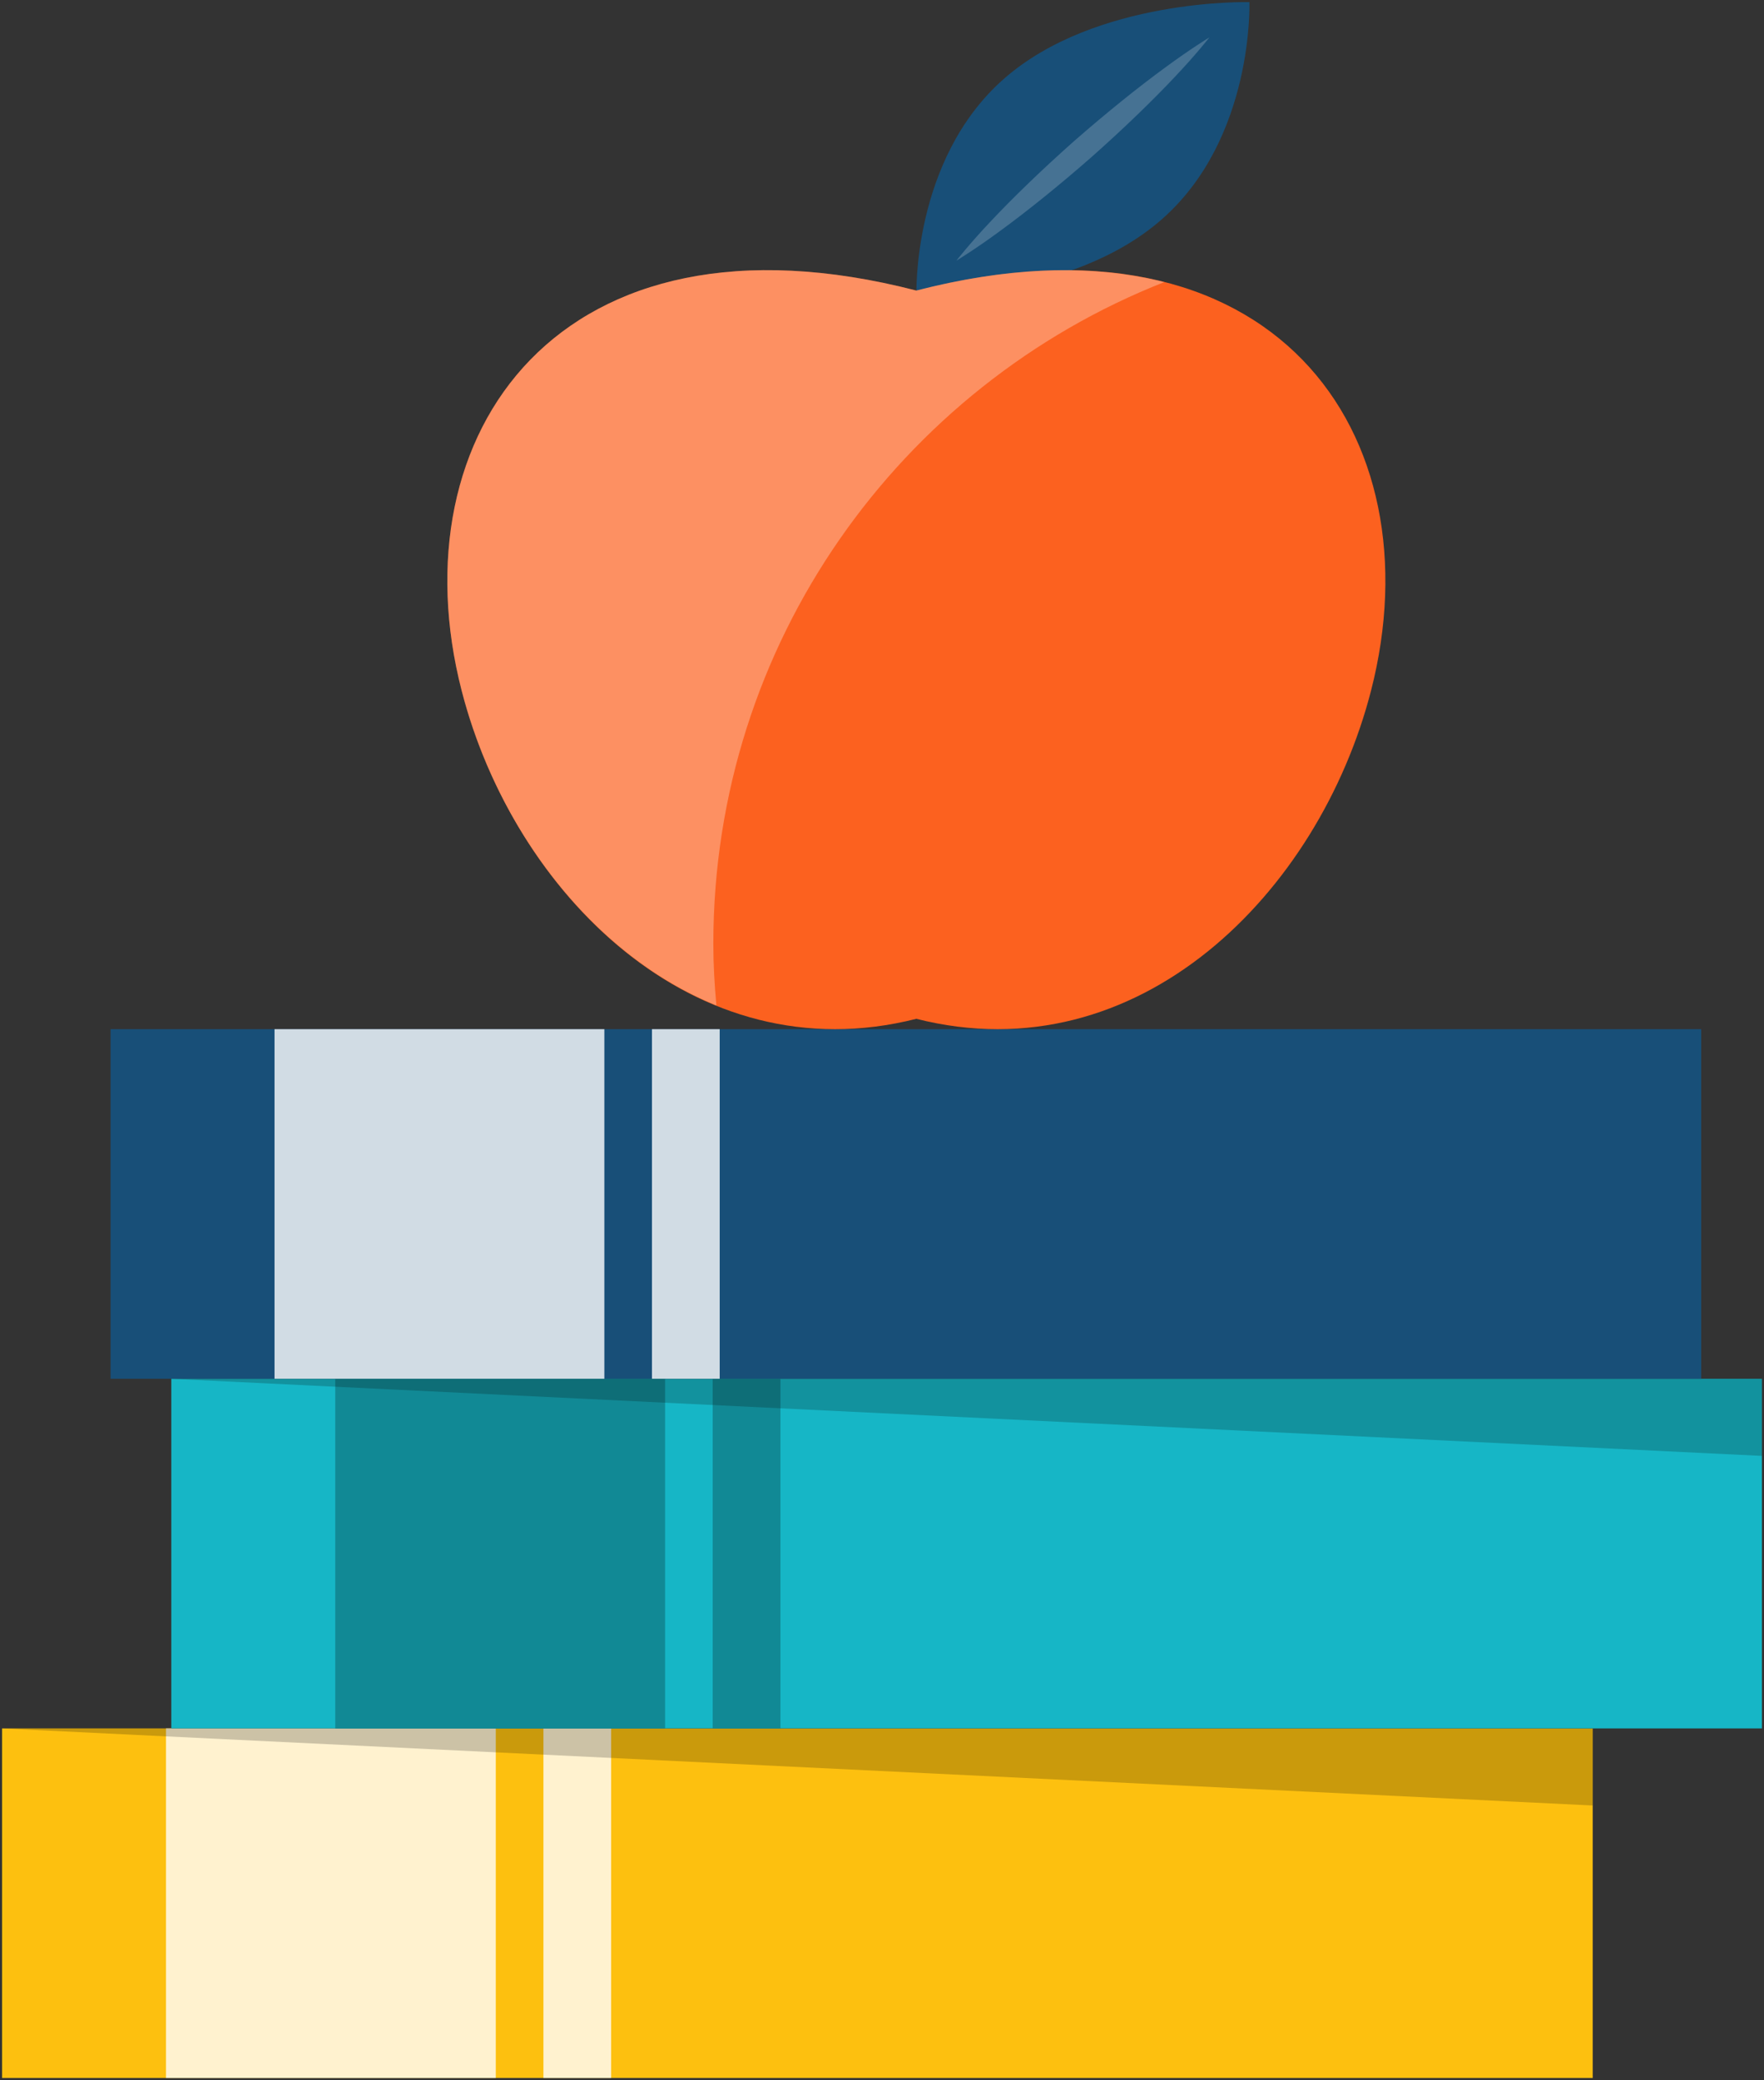
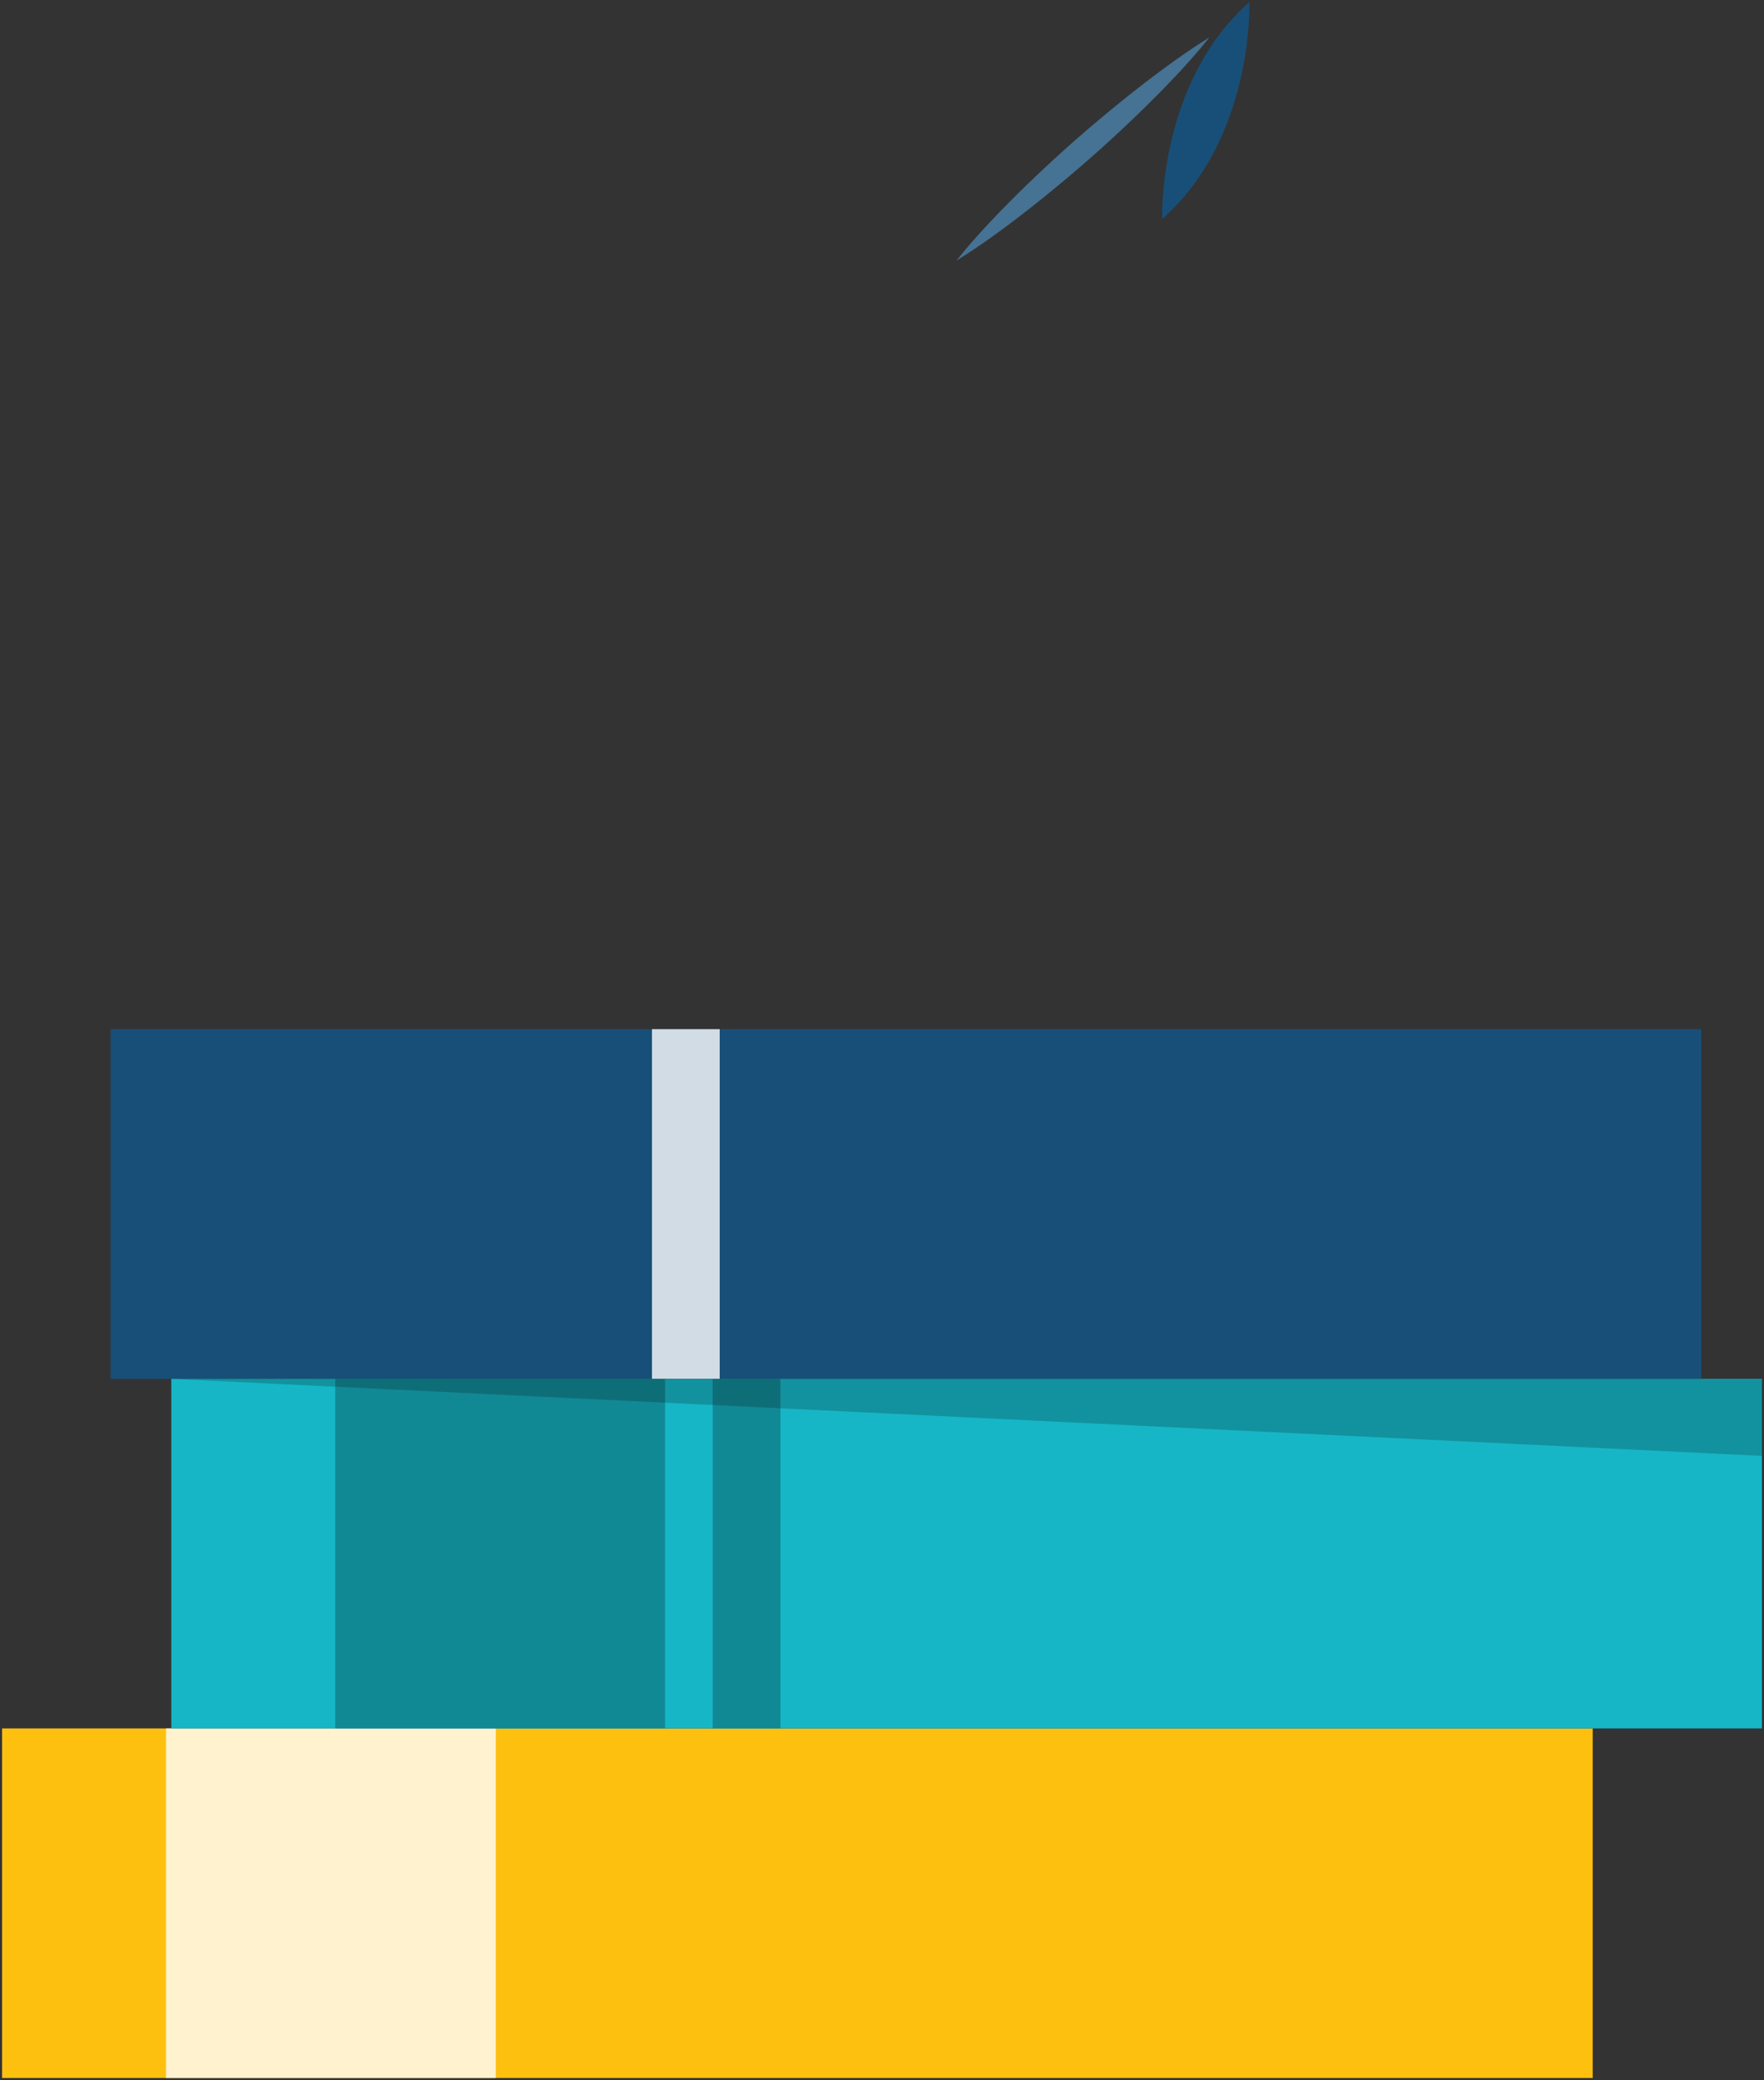
<svg xmlns="http://www.w3.org/2000/svg" version="1.1" id="Layer_1" x="0px" y="0px" width="424px" height="500px" viewBox="44 6 424 500" enable-background="new 44 6 424 500" xml:space="preserve">
  <rect x="44" y="6" width="424" height="500" fill="#333333" stroke="none" />
  <g>
    <g>
      <g>
        <g>
          <rect x="44.495" y="421.469" fill="#FDC00F" width="382.332" height="84.031" />
          <rect x="83.9" y="421.469" fill="#FFF2CF" width="79.268" height="84.031" />
-           <rect x="174.62" y="421.469" fill="#FFF2CF" width="16.279" height="84.031" />
        </g>
        <g>
          <rect x="85.177" y="337.424" fill="#16B6C6" width="382.328" height="84.045" />
          <rect x="124.582" y="337.424" fill="#118995" width="79.281" height="84.045" />
          <rect x="215.305" y="337.424" fill="#118995" width="16.28" height="84.045" />
        </g>
        <g>
          <rect x="70.577" y="253.389" fill="#184F78" width="382.329" height="84.035" />
-           <rect x="109.985" y="253.389" fill="#D1DCE4" width="79.279" height="84.035" />
          <rect x="200.708" y="253.389" fill="#D1DCE4" width="16.28" height="84.035" />
        </g>
      </g>
      <g>
        <g>
-           <path fill="#184F78" d="M323.351,58.635c-22.102,19.507-59.076,18.498-59.076,18.498s-1.143-32.623,20.954-52.125      C307.34,5.508,344.312,6.509,344.312,6.509S345.454,39.14,323.351,58.635z" />
+           <path fill="#184F78" d="M323.351,58.635s-1.143-32.623,20.954-52.125      C307.34,5.508,344.312,6.509,344.312,6.509S345.454,39.14,323.351,58.635z" />
          <path fill="#467293" d="M334.701,14.982c0,0-3.087,3.986-8.279,9.466c-5.164,5.508-12.408,12.532-20.005,19.254      c-7.612,6.699-15.573,13.095-21.813,17.654c-6.207,4.582-10.73,7.303-10.73,7.303s3.086-3.991,8.274-9.471      c5.163-5.511,12.409-12.528,20.003-19.253c7.631-6.694,15.585-13.087,21.835-17.642      C330.188,17.71,334.701,14.982,334.701,14.982z" />
        </g>
-         <path fill="#FC611F" d="M264.255,75.843C178.364,53.66,139.122,110.36,154.96,171.999     c12.473,48.524,55.851,92.454,109.295,78.898c53.444,13.556,96.829-30.374,109.296-78.898     C389.394,110.361,350.16,53.66,264.255,75.843z" />
      </g>
    </g>
-     <polygon opacity="0.2" enable-background="new    " points="44.495,421.469 426.827,421.469 426.827,439.996  " />
    <polygon opacity="0.2" enable-background="new    " points="85.177,337.424 467.505,337.424 467.505,355.961  " />
-     <path opacity="0.3" fill="#FFFFFF" enable-background="new    " d="M216.199,247.685c-0.457-4.89-0.74-9.834-0.74-14.847   c0-72.312,44.937-134.048,108.389-159.027c-16.307-4.163-36.203-4.006-59.593,2.033C178.364,53.661,139.122,110.361,154.96,172   C163.383,204.792,185.96,235.417,216.199,247.685z" />
  </g>
</svg>